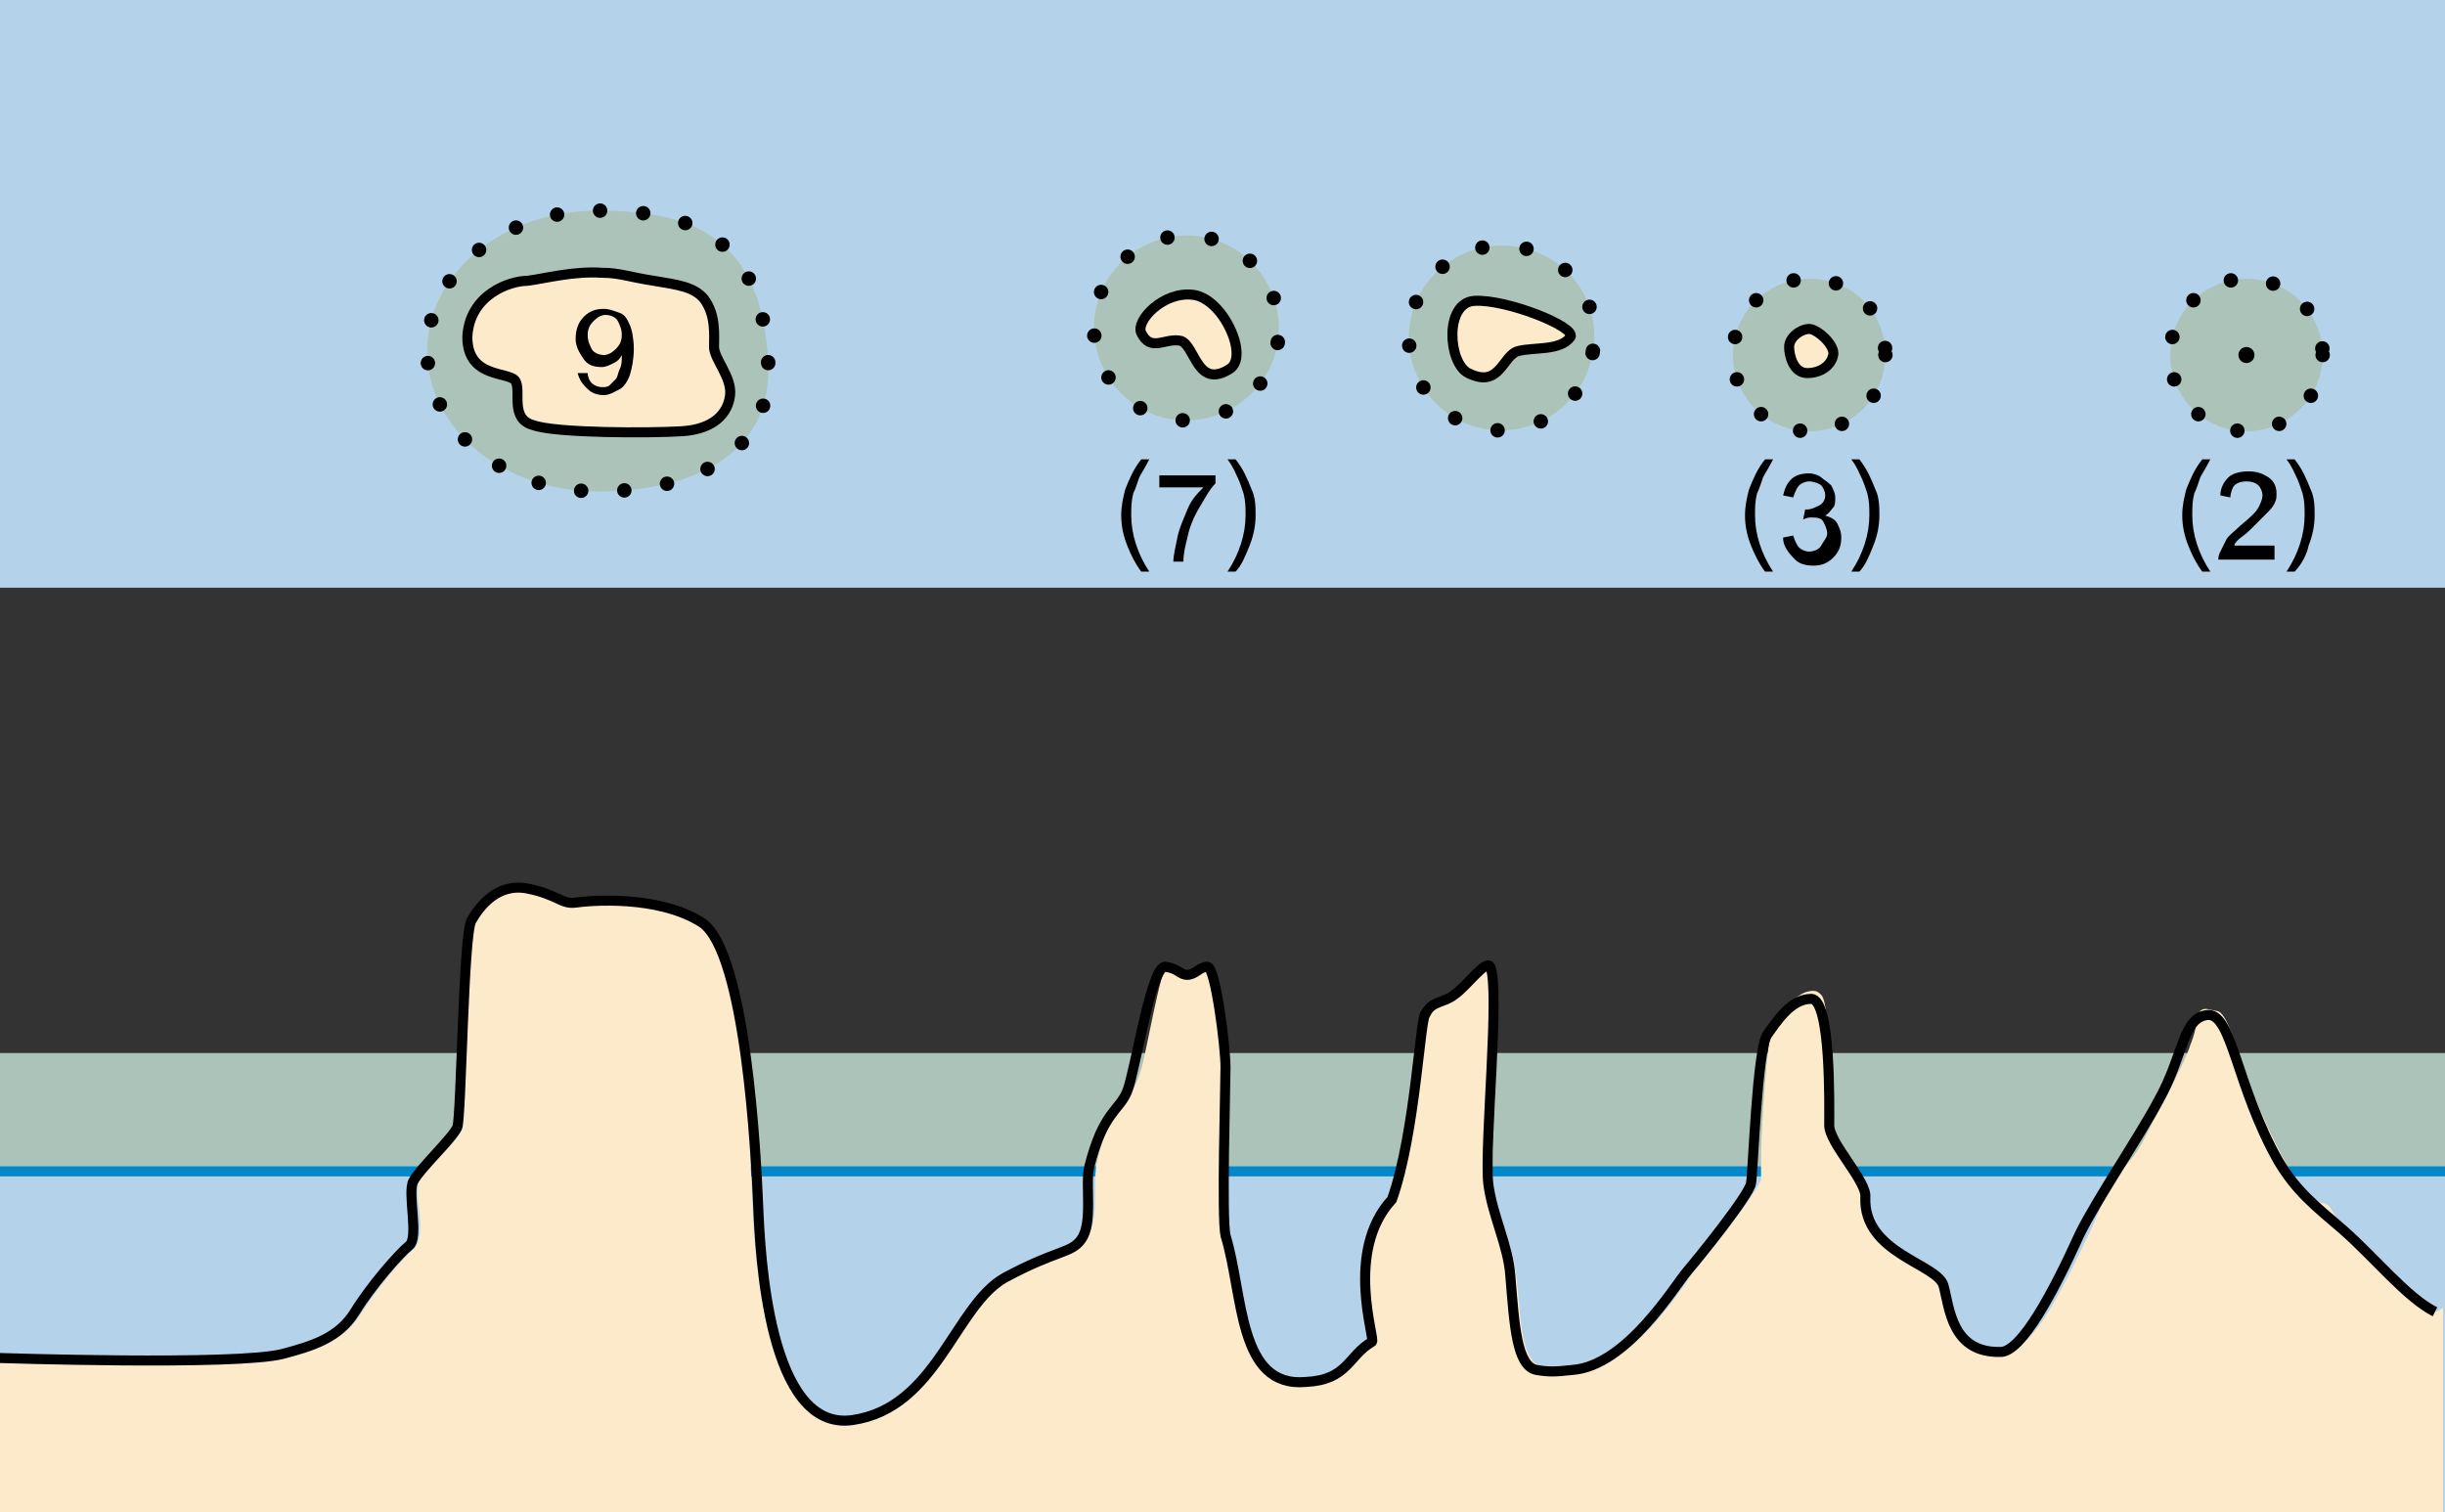
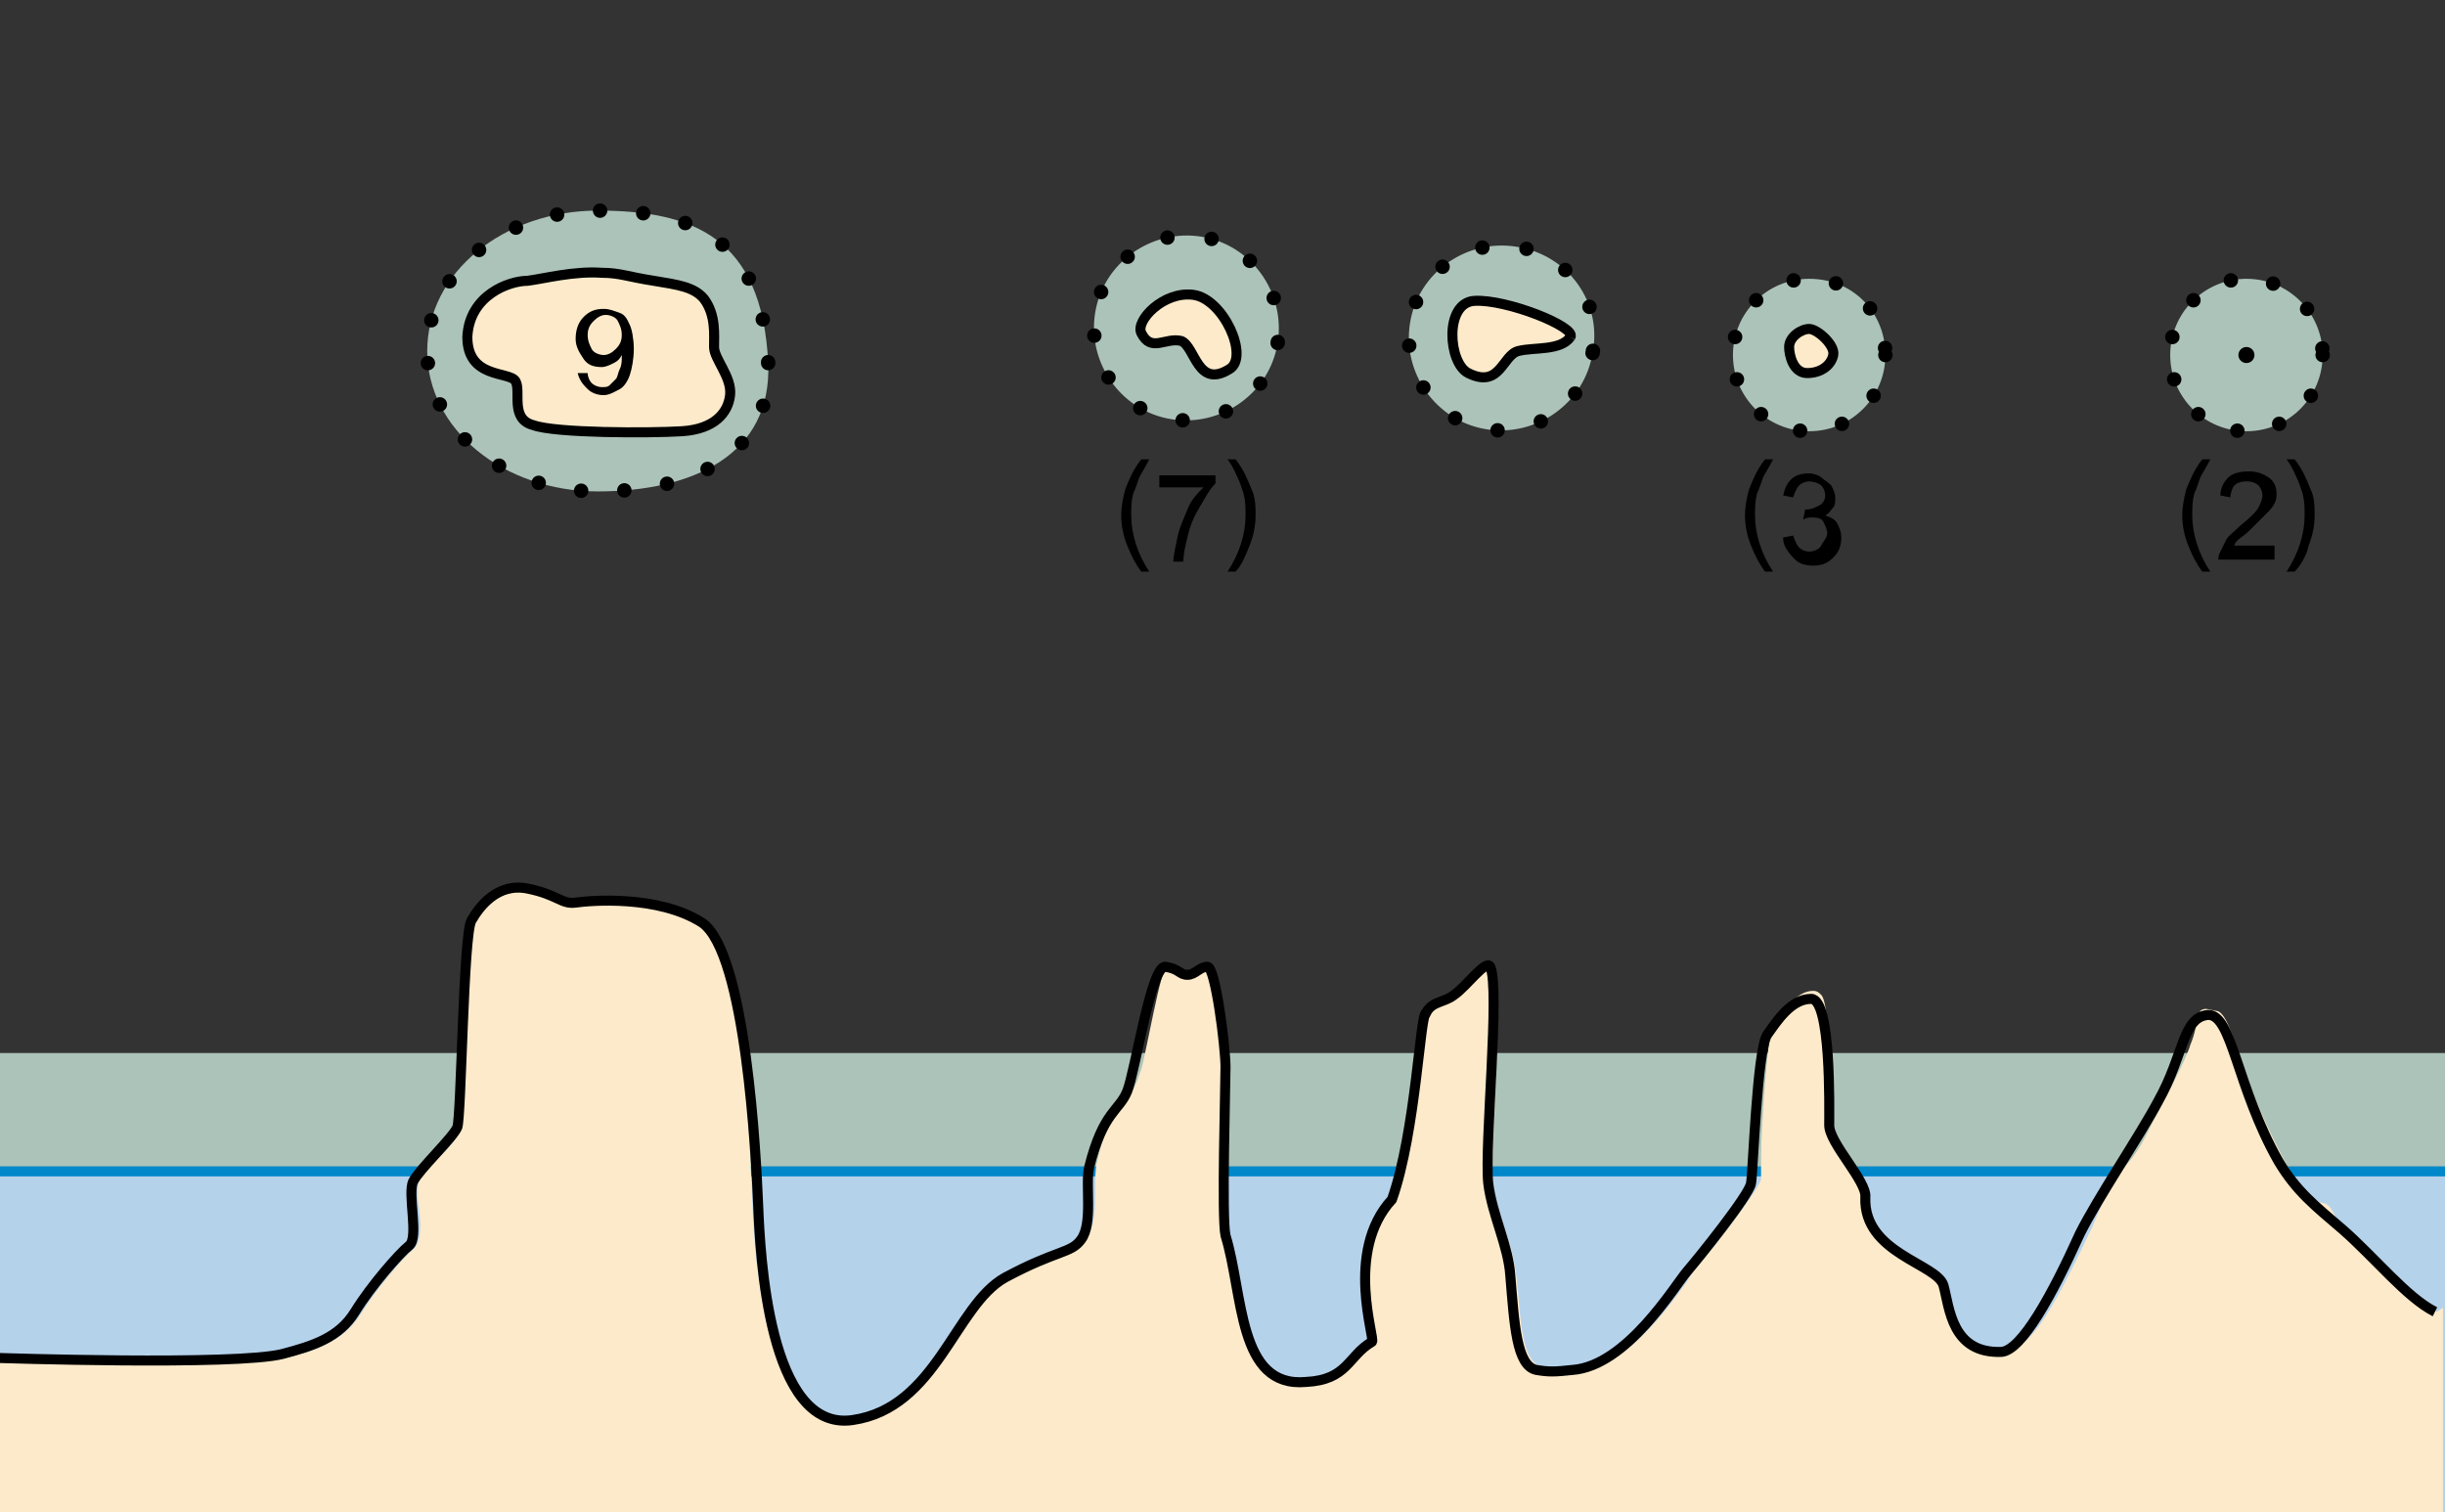
<svg xmlns="http://www.w3.org/2000/svg" version="1.1" id="Layer_1" x="0px" y="0px" viewBox="0 0 121.9 75.4" style="enable-background:new 0 0 121.9 75.4;" xml:space="preserve">
  <rect x="0" y="0" width="121.9" height="75.4" fill="#333333" stroke="none" />
  <style type="text/css">
	.st0{fill:#B5D2EB;}
	.st1{fill:#ACC3B9;}
	.st2{fill:none;stroke:#000000;stroke-width:0.72;stroke-linecap:round;stroke-dasharray:0,2.156;}
	.st3{fill:#FCEACA;stroke:#000000;stroke-width:0.5;stroke-miterlimit:10;}
	.st4{fill:none;stroke:#000000;stroke-width:0.72;stroke-linecap:round;stroke-dasharray:0,2.223;}
	.st5{fill:none;stroke:#000000;stroke-width:0.72;stroke-linecap:round;stroke-dasharray:0,2.141;}
	.st6{fill:none;stroke:#0088CA;stroke-width:0.5;stroke-miterlimit:10;}
	.st7{fill-rule:evenodd;clip-rule:evenodd;fill:#FCEACA;}
	.st8{fill-rule:evenodd;clip-rule:evenodd;fill:none;stroke:#000000;stroke-width:0.5;stroke-miterlimit:10;}
</style>
-   <rect x="0" y="0" class="st0" width="121.9" height="29.3" />
  <rect x="0" y="58.4" class="st0" width="121.9" height="17" />
  <rect x="0" y="52.5" class="st1" width="121.9" height="5.9" />
  <g>
    <path class="st1" d="M38.3,18.1c0.2,4.6-3.8,6.4-8.5,6.4c-4.7,0-8.5-3.1-8.5-7s3.8-7,8.5-7C34.5,10.5,38,11.8,38.3,18.1z" />
    <path class="st2" d="M38.3,18.1c0.2,4.6-3.8,6.4-8.5,6.4c-4.7,0-8.5-3.1-8.5-7s3.8-7,8.5-7C34.5,10.5,38,11.8,38.3,18.1z" />
  </g>
  <path class="st3" d="M30,13.6c0.9,0,1.3,0.2,2.6,0.4c1.2,0.2,2,0.3,2.5,0.9c0.6,0.8,0.5,1.8,0.5,2.4s0.9,1.5,0.8,2.4  c-0.1,0.9-0.8,1.7-2.4,1.8c-1.6,0.1-6.3,0.1-7.4-0.3c-1.2-0.3-0.6-1.7-0.9-2.2c-0.3-0.5-2.4-0.1-2.4-2.2c0.1-2.1,2.1-2.8,3-2.8  C27.1,13.9,28.6,13.5,30,13.6z" />
  <g>
    <g>
      <path class="st1" d="M63.7,17.1c-0.4,2.5-2.8,4.2-5.3,3.8c-2.5-0.4-4.2-2.8-3.8-5.3c0.4-2.5,2.8-4.2,5.3-3.8    C62.4,12.2,64.1,14.6,63.7,17.1z" />
      <path class="st4" d="M63.7,17.1c-0.4,2.5-2.8,4.2-5.3,3.8c-2.5-0.4-4.2-2.8-3.8-5.3c0.4-2.5,2.8-4.2,5.3-3.8    C62.4,12.2,64.1,14.6,63.7,17.1z" />
    </g>
  </g>
  <g>
    <path class="st1" d="M94,17.7c0,2.1-1.7,3.8-3.8,3.8c-2.1,0-3.8-1.7-3.8-3.8c0-2.1,1.7-3.8,3.8-3.8C92.4,13.9,94,15.6,94,17.7z" />
    <path class="st5" d="M94,17.7c0,2.1-1.7,3.8-3.8,3.8c-2.1,0-3.8-1.7-3.8-3.8c0-2.1,1.7-3.8,3.8-3.8C92.4,13.9,94,15.6,94,17.7z" />
  </g>
  <g>
    <path d="M56.9,28.5c-0.3-0.4-0.5-0.8-0.7-1.3s-0.3-1-0.3-1.5c0-0.5,0.1-0.9,0.2-1.3c0.2-0.5,0.4-1,0.8-1.5h0.4   c-0.2,0.4-0.4,0.7-0.5,0.9c-0.1,0.3-0.2,0.6-0.3,0.8c-0.1,0.4-0.1,0.7-0.1,1.1c0,0.9,0.3,1.9,0.9,2.8H56.9z" />
    <path d="M57.8,24.2v-0.5h2.8v0.4c-0.3,0.3-0.5,0.7-0.8,1.2s-0.5,1-0.6,1.5c-0.1,0.4-0.2,0.8-0.2,1.2h-0.5c0-0.3,0.1-0.7,0.2-1.2   s0.3-0.9,0.5-1.4s0.5-0.8,0.8-1.1H57.8z" />
    <path d="M61.6,28.5h-0.4c0.6-0.9,0.9-1.9,0.9-2.8c0-0.4,0-0.7-0.1-1.1c-0.1-0.3-0.2-0.6-0.3-0.8c-0.1-0.2-0.2-0.5-0.5-0.9h0.4   c0.4,0.5,0.6,1,0.8,1.5c0.2,0.4,0.2,0.9,0.2,1.3c0,0.5-0.1,1-0.3,1.5S61.9,28.2,61.6,28.5z" />
  </g>
  <g>
    <path d="M88,28.5c-0.3-0.4-0.5-0.8-0.7-1.3s-0.3-1-0.3-1.5c0-0.5,0.1-0.9,0.2-1.3c0.2-0.5,0.4-1,0.8-1.5h0.4   c-0.2,0.4-0.4,0.7-0.5,0.9c-0.1,0.3-0.2,0.6-0.3,0.8c-0.1,0.4-0.1,0.7-0.1,1.1c0,0.9,0.3,1.9,0.9,2.8H88z" />
    <path d="M88.9,26.8l0.5-0.1c0.1,0.3,0.2,0.5,0.3,0.6s0.3,0.2,0.5,0.2c0.2,0,0.5-0.1,0.6-0.3s0.3-0.4,0.3-0.6c0-0.2-0.1-0.4-0.2-0.6   s-0.4-0.2-0.6-0.2c-0.1,0-0.2,0-0.4,0.1l0.1-0.5c0,0,0.1,0,0.1,0c0.2,0,0.4-0.1,0.6-0.2s0.3-0.3,0.3-0.5c0-0.2-0.1-0.4-0.2-0.5   S90.4,24,90.2,24c-0.2,0-0.4,0.1-0.5,0.2s-0.2,0.3-0.3,0.6l-0.5-0.1c0.1-0.4,0.2-0.6,0.4-0.8s0.5-0.3,0.9-0.3   c0.2,0,0.5,0.1,0.6,0.2s0.3,0.2,0.5,0.4c0.1,0.2,0.2,0.4,0.2,0.6c0,0.2,0,0.4-0.1,0.5s-0.2,0.3-0.4,0.4c0.3,0.1,0.5,0.2,0.6,0.4   s0.2,0.4,0.2,0.7c0,0.4-0.1,0.7-0.4,1s-0.6,0.4-1,0.4c-0.4,0-0.7-0.1-0.9-0.3C89,27.4,88.9,27.1,88.9,26.8z" />
-     <path d="M92.7,28.5h-0.4c0.6-0.9,0.9-1.9,0.9-2.8c0-0.4,0-0.7-0.1-1.1c-0.1-0.3-0.2-0.6-0.3-0.8c-0.1-0.2-0.2-0.5-0.5-0.9h0.4   c0.4,0.5,0.6,1,0.8,1.5c0.2,0.4,0.2,0.9,0.2,1.3c0,0.5-0.1,1-0.3,1.5C93.2,27.7,93,28.2,92.7,28.5z" />
  </g>
  <g>
    <path d="M109.8,28.5c-0.3-0.4-0.5-0.8-0.7-1.3s-0.3-1-0.3-1.5c0-0.5,0.1-0.9,0.2-1.3c0.2-0.5,0.4-1,0.8-1.5h0.4   c-0.2,0.4-0.4,0.7-0.5,0.9c-0.1,0.3-0.2,0.6-0.3,0.8c-0.1,0.4-0.1,0.7-0.1,1.1c0,0.9,0.3,1.9,0.9,2.8H109.8z" />
    <path d="M113.4,27.4v0.5h-2.8c0-0.1,0-0.2,0.1-0.4c0.1-0.2,0.2-0.4,0.3-0.6s0.4-0.4,0.7-0.7c0.5-0.4,0.8-0.7,0.9-0.9   s0.2-0.4,0.2-0.6c0-0.2-0.1-0.4-0.2-0.5c-0.1-0.1-0.3-0.2-0.6-0.2c-0.3,0-0.5,0.1-0.6,0.2s-0.2,0.4-0.2,0.6l-0.5-0.1   c0-0.4,0.2-0.7,0.4-0.9s0.6-0.3,1-0.3c0.4,0,0.7,0.1,1,0.3s0.4,0.5,0.4,0.8c0,0.2,0,0.3-0.1,0.5s-0.2,0.3-0.4,0.5s-0.4,0.4-0.8,0.8   c-0.3,0.3-0.5,0.4-0.6,0.5s-0.2,0.2-0.2,0.3H113.4z" />
    <path d="M114.4,28.5h-0.4c0.6-0.9,0.9-1.9,0.9-2.8c0-0.4,0-0.7-0.1-1.1c-0.1-0.3-0.2-0.6-0.3-0.8c-0.1-0.2-0.2-0.5-0.5-0.9h0.4   c0.4,0.5,0.6,1,0.8,1.5c0.2,0.4,0.2,0.9,0.2,1.3c0,0.5-0.1,1-0.3,1.5C115,27.7,114.7,28.2,114.4,28.5z" />
  </g>
  <path class="st3" d="M56.9,16.6c-0.3-0.6,1.1-2.1,2.6-1.9c1.5,0.2,2.8,3.1,1.8,3.7c-1.6,1-1.7-1.1-2.4-1.4  C58.1,16.8,57.4,17.6,56.9,16.6z" />
  <path class="st3" d="M90.2,16.4c0.4,0,1.3,0.8,1.2,1.3c-0.1,0.5-0.6,0.9-1.3,0.9c-0.7,0-0.9-0.9-0.9-1.3  C89.2,16.8,89.8,16.4,90.2,16.4z" />
  <g>
    <path d="M28.8,18.6l0.5,0c0,0.2,0.1,0.4,0.2,0.5s0.3,0.2,0.5,0.2c0.2,0,0.3,0,0.4-0.1s0.2-0.2,0.3-0.3s0.1-0.3,0.2-0.5   s0.1-0.4,0.1-0.6c0,0,0-0.1,0-0.1c-0.1,0.2-0.2,0.3-0.4,0.4s-0.4,0.2-0.6,0.2c-0.4,0-0.7-0.1-0.9-0.4s-0.4-0.6-0.4-1   c0-0.4,0.1-0.8,0.4-1.1s0.6-0.4,1-0.4c0.3,0,0.5,0.1,0.8,0.2s0.4,0.4,0.5,0.6s0.2,0.7,0.2,1.2c0,0.5-0.1,1-0.2,1.3   s-0.3,0.6-0.5,0.7s-0.5,0.3-0.8,0.3c-0.3,0-0.6-0.1-0.8-0.3S28.9,19,28.8,18.6z M31,16.7c0-0.3-0.1-0.5-0.2-0.7s-0.4-0.3-0.6-0.3   c-0.2,0-0.4,0.1-0.6,0.3s-0.3,0.4-0.3,0.7c0,0.3,0.1,0.5,0.2,0.7s0.4,0.3,0.6,0.3c0.2,0,0.4-0.1,0.6-0.3S31,17,31,16.7z" />
  </g>
  <line class="st6" x1="0" y1="58.4" x2="121.9" y2="58.4" />
  <g>
    <path class="st1" d="M115.8,17.7c0,2.1-1.7,3.8-3.8,3.8c-2.1,0-3.8-1.7-3.8-3.8c0-2.1,1.7-3.8,3.8-3.8   C114.1,13.9,115.8,15.6,115.8,17.7z" />
    <path class="st5" d="M115.8,17.7c0,2.1-1.7,3.8-3.8,3.8c-2.1,0-3.8-1.7-3.8-3.8c0-2.1,1.7-3.8,3.8-3.8   C114.1,13.9,115.8,15.6,115.8,17.7z" />
  </g>
  <circle cx="112" cy="17.7" r="0.4" />
  <g>
    <path class="st7" d="M121.5,65.4c-0.9-0.5-1.9-1.5-2.9-2.5c-0.6-0.6-1.2-1.2-1.7-1.7c-0.6-0.5-0.6-1.1-1-1.2   c-0.6-0.1-1.1-0.6-1.7-1.6c-1-1.7-2.1-4.3-2.5-5.6c-0.4-1.3-0.8-2.4-1.2-2.4c0,0-0.5-0.1-0.5-0.1c-0.6,0-0.3,0.6-0.8,1.8   c-0.2,0.7-1.3,2.8-1.8,3.7c-0.4,0.8-0.8,1.7-1.5,2.4c-0.8,0.9-1.2,2.1-1.6,3c-1.8,3.8-3,6-4.2,6.1c-2.5,0.1-2.9-1.9-3.1-3.1   c0-0.1-0.1-0.3-0.1-0.4c-0.1-0.3-0.6-0.6-1.2-0.9c-1.2-0.7-2.7-1.6-2.7-3.5c0-0.3-0.4-0.9-0.8-1.5c-0.5-0.8-1-1.5-1-2.1   c0-0.7,0.1-5.7-0.4-6.2c-0.1-0.1-0.2-0.2-0.4-0.2c-0.8,0-1.4,0.9-2,1.7c-0.3,0.4-0.6,5.5-0.6,6.4c0,0.7,0,1,0,1.3   c-0.2,0.7-3,4.2-3.3,4.5c-0.1,0.1-0.2,0.3-0.4,0.6c-1,1.4-3.1,4.3-5.4,4.4c-0.6,0-1.8,0.3-2.4-0.6c-0.6-1-0.5-3.1-0.8-4.7   c-0.3-1.6-1.1-3-1.1-4.7c0.1-3.2,0.5-9.8,0.1-10.1c-0.6-0.4-2,1.8-3.1,1.8c-0.6,2.1-1.4,7.9-1.9,9.6c-2,1.1-1,6.8-1.1,7.2   c-0.7,0.7-1.6,2-3.1,2.1c-2.8,0.2-3.3-2.7-3.8-5.2c-0.2-0.8-0.3-1.6-0.5-2.3c-0.2-0.7-0.2-3.6-0.1-6.8c0-0.8,0-1.4,0-1.7   c0-0.8-0.4-4.6-0.6-4.7c-0.1,0-0.2,0-0.3,0.1c-0.2,0.1-0.4,0.2-0.6,0.2c-0.3,0-0.4-0.1-0.6-0.2c-0.1-0.1-0.3-0.2-0.6-0.2   c0,0,0,0,0,0c-0.3,0-1.1,4.6-1.3,5.2c-0.1,0.3-0.2,0.6-0.3,0.8c-0.2,0.4-0.4,0.7-0.6,0.9c-0.4,0.5-0.9,1.1-1.3,2.9   c-0.1,0.4-0.1,0.9-0.1,1.4c0,0.9,0,1.8-0.4,2.4c-0.4,0.5-0.7,0.6-1.4,0.8c-0.6,0.2-1.3,0.5-2.6,1.2c-0.9,0.5-1.7,1.6-2.4,2.8   c-1.2,1.9-2.6,4-5.3,4.3c-0.1,0-0.3,0-0.4,0c-0.7,0-1.3-0.2-1.8-0.7c-2.4-2-2.7-8-2.8-10.2l0-0.1c-0.1-2.3-0.4-12.5-2.5-13.9   c-2-1.3-5.3-1-6.2-0.8c-0.5,0.1-0.8-0.1-1.2-0.2c-0.3-0.1-0.7-0.3-1.4-0.5c-1.2-0.3-2.3,0.8-2.7,1.6c-0.2,0.3-0.4,7-0.4,8.1   c0,1.1,0,1.7-0.1,2C23,56.5,22.6,57,22,57.6c-0.5,0.5-1,1-1.1,1.3c-0.1,0.2-0.1,0.8,0,1.4c0.1,0.9,0.1,1.6-0.3,2   c-0.5,0.4-1.8,1.9-2.6,3.2c-0.9,1.4-2.4,1.9-3.8,2.2c-2.3,0.6-13.8,0.2-14.3,0.2v7.5h121.9V65.2L121.5,65.4z" />
  </g>
  <path class="st8" d="M-0.2,67.7c0,0,12,0.4,14.3-0.2c1.5-0.4,2.8-0.8,3.6-2.1c0.8-1.3,2.2-2.9,2.7-3.3c0.5-0.4-0.1-2.6,0.2-3.2  c0.3-0.6,2-2.2,2.2-2.7c0.2-0.5,0.3-9.6,0.7-10.3c0.4-0.7,1.3-1.9,2.8-1.6c1.5,0.3,1.7,0.8,2.4,0.7c0.7-0.1,4.1-0.4,6.3,1  c2.2,1.5,2.7,11.7,2.8,14.1c0.1,2.4,0.5,11.3,4.7,10.7c4.2-0.6,5.1-5.7,7.6-7.1c2.6-1.4,3.3-1.2,3.8-1.9c0.6-0.8,0.2-2.7,0.4-3.6  c0.7-2.8,1.5-2.8,1.9-3.8c0.4-1,1.2-6.3,1.9-6.2c0.7,0.1,0.7,0.4,1.1,0.4c0.4,0,0.6-0.4,1-0.4c0.4,0,0.9,4,0.9,5c0,1-0.2,7.5,0,8.4  c0.9,2.9,0.6,7.6,4,7.3c2.1-0.1,2.1-1.3,3.3-2c0.2-0.1-1.4-4.5,1-7.1c1.2-3.4,1.4-9.3,1.7-9.3c0.3-0.6,0.9-0.5,1.4-0.9  c0.6-0.4,1.6-1.8,1.8-1.4c0.5,1.1-0.3,8.9-0.1,10.8c0.2,1.6,1,3.1,1.1,4.6c0.2,2.4,0.3,4.5,1.3,4.7c0.6,0.1,0.9,0.1,1.8,0  c2.7-0.2,5.1-4.2,5.7-4.9c0.6-0.7,3.1-3.8,3.2-4.4c0.1-0.5,0.3-6.6,0.8-7.4c0.5-0.7,1.2-1.8,2.2-1.8c1,0,0.9,5.4,0.9,6.3  c0,0.9,1.9,2.8,1.8,3.6c-0.1,2.8,3.6,3.3,3.9,4.4c0.3,1.1,0.4,3.4,2.9,3.3c1-0.1,2.5-2.8,3.9-5.9c0.9-1.8,3-4.9,3.9-6.6  c1.3-2.3,1.2-4.2,2.5-4.3c1.2,0,1.4,3.6,3.5,7.3c0.9,1.5,1.8,2.2,3.2,3.4c1.6,1.4,3.2,3.4,4.6,4.1" />
  <g>
    <g>
      <path class="st1" d="M79.4,17.6c-0.4,2.5-2.8,4.2-5.3,3.8c-2.5-0.4-4.2-2.8-3.8-5.3c0.4-2.5,2.8-4.2,5.3-3.8    C78.2,12.7,79.9,15.1,79.4,17.6z" />
      <path class="st4" d="M79.4,17.6c-0.4,2.5-2.8,4.2-5.3,3.8c-2.5-0.4-4.2-2.8-3.8-5.3c0.4-2.5,2.8-4.2,5.3-3.8    C78.2,12.7,79.9,15.1,79.4,17.6z" />
    </g>
  </g>
-   <path class="st3" d="M78.3,16.8c0.3-0.5-3.2-1.9-4.8-1.8c-1.5,0.1-1.3,3.1-0.3,3.6c1.6,0.8,1.7-0.9,2.5-1.1  C76.5,17.3,77.8,17.5,78.3,16.8z" />
+   <path class="st3" d="M78.3,16.8c0.3-0.5-3.2-1.9-4.8-1.8c-1.5,0.1-1.3,3.1-0.3,3.6c1.6,0.8,1.7-0.9,2.5-1.1  C76.5,17.3,77.8,17.5,78.3,16.8" />
  <g>
</g>
  <g>
</g>
  <g>
</g>
  <g>
</g>
  <g>
</g>
  <g>
</g>
</svg>